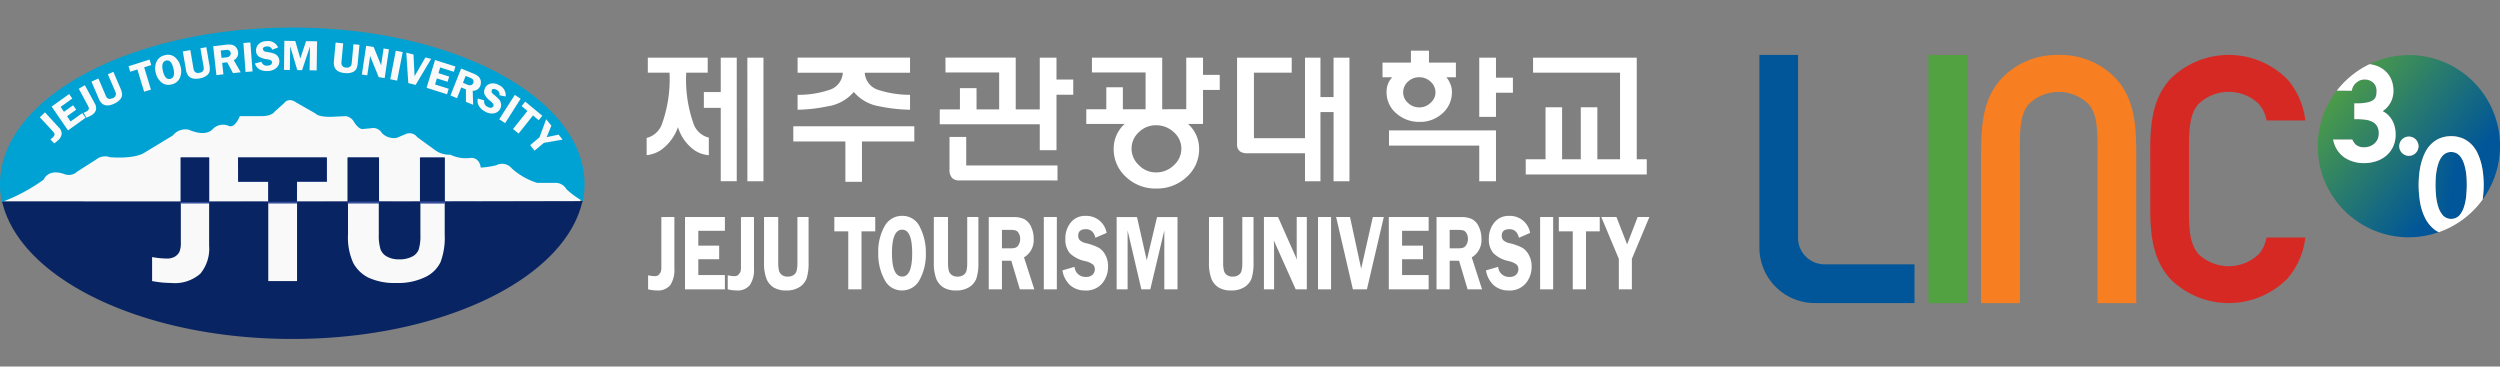
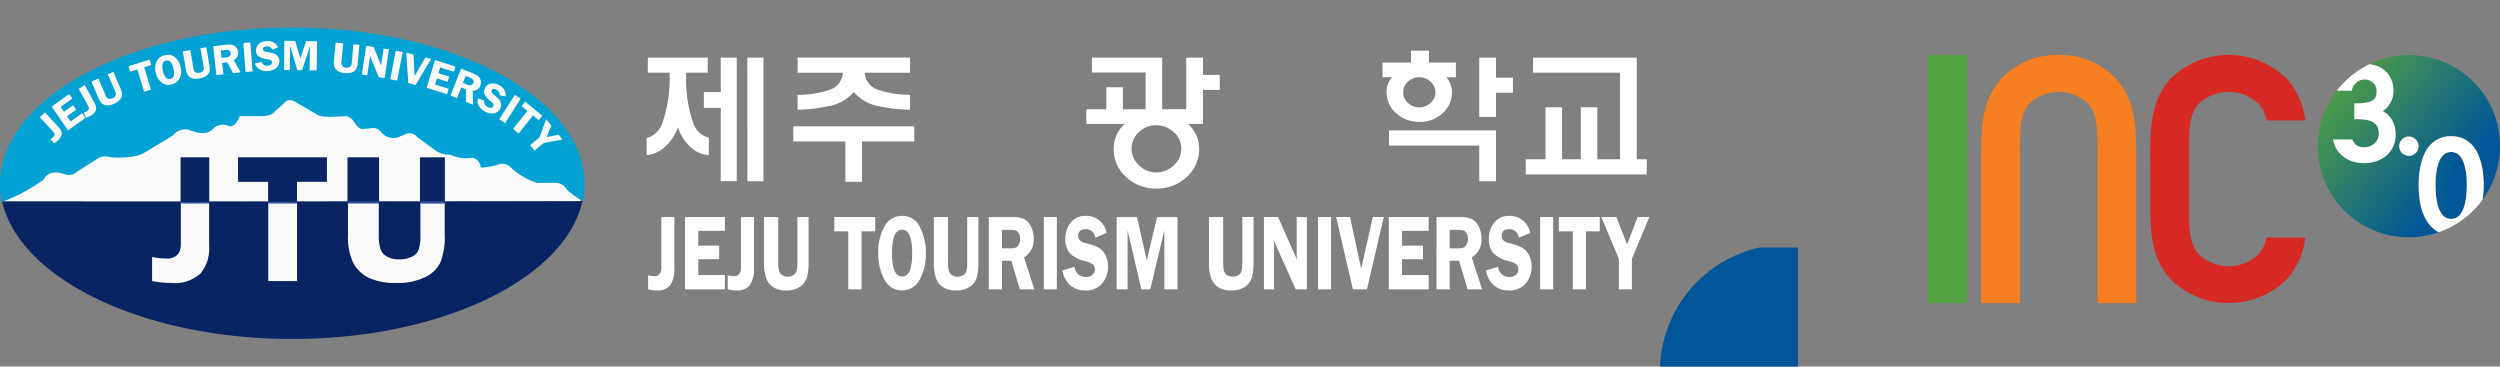
<svg xmlns="http://www.w3.org/2000/svg" xmlns:xlink="http://www.w3.org/1999/xlink" width="272.82" height="40" viewBox="0 0 272.82 40">
  <rect x="0" y="0" width="272.82" height="40" fill="#808080" stroke="none" />
  <defs>
    <linearGradient id="linear-gradient" x1="0.047" y1="0.139" x2="0.756" y2="0.704" gradientUnits="objectBoundingBox">
      <stop offset="0" stop-color="#53a241" />
      <stop offset="1" stop-color="#005698" />
    </linearGradient>
    <linearGradient id="linear-gradient-2" x1="-3.581" y1="-1.019" x2="0.553" y2="0.52" xlink:href="#linear-gradient" />
  </defs>
  <g id="logo_white" transform="translate(19409 22331)">
    <g id="logo" transform="translate(-19751 -22353)">
      <g id="logo-2" data-name="logo">
        <rect id="area" width="180" height="40" transform="translate(342 22)" fill="none" />
        <g id="layer1" transform="translate(461.632 -70.365)">
          <g id="g3798" transform="translate(-119.632 95.376)">
            <path id="path760" d="M161.427,119.261a14.377,14.377,0,0,0,.81,5.611,2.328,2.328,0,0,0,1.654,1.477v1.918a3.176,3.176,0,0,1-1.681-.623,4.868,4.868,0,0,1-1.687-2.436,5.16,5.16,0,0,1-1.736,2.409,3.45,3.45,0,0,1-1.681.65v-1.88a2.389,2.389,0,0,0,1.67-1.516,14.529,14.529,0,0,0,.827-5.611h-2.37v-1.637h6.537v1.637Zm1.924,2.122h1.841v-3.759h1.747v13.483h-1.747v-8h-1.841Zm4.746-3.759h1.758v13.488H168.1Zm0,0" transform="translate(-86.539 -114.344)" fill="#fff" />
            <path id="path762" d="M212.9,131.172v-4.4h-5.683v-1.659h13.207v1.659H214.71v4.4Zm2.117-11.9a2.087,2.087,0,0,0,1.521,1.885,11.286,11.286,0,0,0,3.418.524v1.626a17.65,17.65,0,0,1-3.313-.369,4.614,4.614,0,0,1-2.822-1.571,4.676,4.676,0,0,1-2.872,1.571,17.466,17.466,0,0,1-3.263.369v-1.626a10.608,10.608,0,0,0,3.418-.524,2.075,2.075,0,0,0,1.516-1.885h-4.933v-1.654h12.27v1.654Zm0,0" transform="translate(-120.646 -114.343)" fill="#fff" />
-             <path id="path764" d="M268.186,117.623h1.824v2.392h1.83v1.654h-1.83v6.058h-1.824v-2.833H257.272v-1.626h2.2v-2.315h1.814v2.315h6.9Zm-4.432,5.848v-4.228h-5.859v-1.621h7.667v5.848Zm-5.418,2.806h1.824v3.109h9.961v1.637H259.427a1.074,1.074,0,0,1-.81-.27,1.3,1.3,0,0,1-.281-.937Zm0,0" transform="translate(-154.718 -114.344)" fill="#fff" />
            <path id="path766" d="M318.254,123.252v-5.628h1.83v1.88h1.825v1.643h-1.825v3.71H307.346v-1.6h2.183v-2.4h1.808v2.4Zm-4.437.11v-4.118h-5.854v-1.621h7.667v5.738Zm4.437,1.334a3.627,3.627,0,0,1,1.406,2.872,4.052,4.052,0,0,1-1.356,3.076,4.708,4.708,0,0,1-3.324,1.262,4.641,4.641,0,0,1-3.3-1.262,4.075,4.075,0,0,1-1.345-3.076,3.643,3.643,0,0,1,1.389-2.872,4.892,4.892,0,0,1,3.252-1.163,4.97,4.97,0,0,1,3.274,1.163m-5.165,1.058a2.426,2.426,0,0,0,0,3.6,2.551,2.551,0,0,0,1.874.794,2.712,2.712,0,0,0,1.935-.777,2.433,2.433,0,0,0,.827-1.8,2.371,2.371,0,0,0-.827-1.814,2.786,2.786,0,0,0-1.935-.755,2.6,2.6,0,0,0-1.874.755" transform="translate(-188.801 -114.344)" fill="#fff" />
-             <path id="path768" d="M360.711,126.415h5.744v1.643h-6.416a1.433,1.433,0,0,1-.827-.187.935.935,0,0,1-.342-.832v-9.415h5.964v1.637h-4.123Zm8.693-2.855h-1.433v7.552h-1.687V117.623h1.687v4.3H369.4v-4.3h1.736v13.488H369.4Zm0,0" transform="translate(-223.872 -114.344)" fill="#fff" />
            <path id="path770" d="M415.544,118.152a2.521,2.521,0,0,1,.435.728,2.108,2.108,0,0,1,.176.86,3.043,3.043,0,0,1-1.08,2.392,3.577,3.577,0,0,1-2.453.893,3.715,3.715,0,0,1-2.491-.893,2.983,2.983,0,0,1-1.108-2.392,2.4,2.4,0,0,1,.154-.86,2.294,2.294,0,0,1,.463-.728h-1.058v-1.6h3.1v-1.3h1.968v1.3h2.938v1.6Zm5.418,11.349h-1.825V125.61h-9.85v-1.659h11.675Zm-9.6-10.875a1.569,1.569,0,0,0-.529,1.18,1.518,1.518,0,0,0,.529,1.147,1.75,1.75,0,0,0,1.24.491,1.733,1.733,0,0,0,1.213-.491,1.5,1.5,0,0,0,.546-1.147,1.548,1.548,0,0,0-.546-1.18,1.765,1.765,0,0,0-1.213-.474,1.783,1.783,0,0,0-1.24.474m9.6,1.213v2.64h-1.825v-6.466h1.825V118.2h1.847v1.643Zm0,0" transform="translate(-257.709 -112.734)" fill="#fff" />
            <path id="path772" d="M461.486,128.714h2.039v-5.672h1.808v5.672h5.391v1.659H457.517v-1.659h2.161v-5.672h1.808Zm6.322.865V119.261h-9.492v-1.637h11.316v11.956Zm0,0" transform="translate(-291.017 -114.344)" fill="#fff" />
            <path id="path774" d="M160.472,172.082v5.633a3,3,0,0,1-.441,1.791,1.718,1.718,0,0,1-1.461.59,4.118,4.118,0,0,1-.965-.121v-1.532a3.547,3.547,0,0,0,.728.094.644.644,0,0,0,.419-.127l.226-.3a1.8,1.8,0,0,0,.072-.623v-5.4Zm0,0" transform="translate(-86.879 -151.412)" fill="#fff" />
            <path id="path776" d="M174.573,173.586h-2.9v1.621h2.277v1.483h-2.277v1.725h2.9v1.56h-4.349v-7.893h4.349Zm0,0" transform="translate(-95.468 -151.411)" fill="#fff" />
            <path id="path778" d="M187.676,172.082v5.633a2.956,2.956,0,0,1-.446,1.791,1.7,1.7,0,0,1-1.461.59,4.074,4.074,0,0,1-.959-.121v-1.532a3.547,3.547,0,0,0,.728.094.644.644,0,0,0,.419-.127l.226-.3a1.8,1.8,0,0,0,.072-.623v-5.4Zm0,0" transform="translate(-105.396 -151.412)" fill="#fff" />
            <path id="path780" d="M202.081,172.082V177a5.6,5.6,0,0,1-.21,1.769,1.9,1.9,0,0,1-.772.954,2.591,2.591,0,0,1-1.444.375,2.543,2.543,0,0,1-1.4-.336,2.025,2.025,0,0,1-.777-.954,4.925,4.925,0,0,1-.259-1.808v-4.917h1.549V177a3.884,3.884,0,0,0,.083.937.834.834,0,0,0,.331.474,1.025,1.025,0,0,0,.606.176,1.138,1.138,0,0,0,.656-.171.827.827,0,0,0,.331-.463,3.74,3.74,0,0,0,.088-.954v-4.917Zm0,0" transform="translate(-113.842 -151.411)" fill="#fff" />
            <path id="path782" d="M225.7,172.082v1.565h-1.5v6.328h-1.444v-6.328h-1.521v-1.565Zm0,0" transform="translate(-130.186 -151.412)" fill="#fff" />
            <path id="path784" d="M238.822,179.838a2.092,2.092,0,0,1-1.9-1.2,5.8,5.8,0,0,1-.672-2.9,5.621,5.621,0,0,1,.678-2.883,2.146,2.146,0,0,1,1.946-1.158,2.075,2.075,0,0,1,1.924,1.235,6.016,6.016,0,0,1,.645,2.822,5.8,5.8,0,0,1-.667,2.9,2.132,2.132,0,0,1-1.951,1.18m.04-6.626c-.75,0-1.119.854-1.119,2.552s.369,2.563,1.119,2.563c.728,0,1.086-.849,1.086-2.552s-.358-2.563-1.086-2.563" transform="translate(-140.407 -151.153)" fill="#fff" />
            <path id="path786" d="M260.1,172.082V177a5.441,5.441,0,0,1-.21,1.769,1.9,1.9,0,0,1-.772.954,2.578,2.578,0,0,1-1.444.375,2.543,2.543,0,0,1-1.4-.336,2.058,2.058,0,0,1-.777-.954,4.925,4.925,0,0,1-.259-1.808v-4.917h1.549V177a3.885,3.885,0,0,0,.083.937.834.834,0,0,0,.331.474,1.036,1.036,0,0,0,.606.176,1.138,1.138,0,0,0,.656-.171.838.838,0,0,0,.336-.463,3.806,3.806,0,0,0,.083-.954v-4.917Zm0,0" transform="translate(-153.331 -151.411)" fill="#fff" />
            <path id="path788" d="M275.454,176.862v3.125h-1.439V172.1h2.679a2.675,2.675,0,0,1,1.185.22,1.7,1.7,0,0,1,.744.816,2.914,2.914,0,0,1,.292,1.323,2.173,2.173,0,0,1-1.053,2.04l1.125,3.489H277.41l-.937-3.125Zm0-3.362v2.012h.871a1.856,1.856,0,0,0,.623-.077.725.725,0,0,0,.347-.347,1.248,1.248,0,0,0,.149-.617,1.187,1.187,0,0,0-.149-.59.674.674,0,0,0-.331-.32,2.5,2.5,0,0,0-.667-.061Zm0,0" transform="translate(-166.114 -151.423)" fill="#fff" />
            <path id="path790" d="M294.251,179.975h-1.422v-7.893h1.422Zm0,0" transform="translate(-178.92 -151.411)" fill="#fff" />
            <path id="path792" d="M304.016,173.56l-1.218.529c-.16-.628-.507-.937-1.036-.937q-.843,0-.843.711a.72.72,0,0,0,.16.48,1.448,1.448,0,0,0,.711.342,5.885,5.885,0,0,1,1.367.491,1.953,1.953,0,0,1,.728.8,2.554,2.554,0,0,1,.292,1.235,2.825,2.825,0,0,1-.634,1.847,2.27,2.27,0,0,1-1.88.783,2.427,2.427,0,0,1-1.6-.551,2.767,2.767,0,0,1-.865-1.643l1.323-.386a1.182,1.182,0,0,0,1.235,1.1.973.973,0,0,0,.733-.243.815.815,0,0,0,.242-.59.678.678,0,0,0-.22-.535,2.2,2.2,0,0,0-.843-.358,3.406,3.406,0,0,1-1.659-.854,2.285,2.285,0,0,1-.491-1.582,2.7,2.7,0,0,1,.59-1.775,1.958,1.958,0,0,1,1.6-.722,2.235,2.235,0,0,1,2.31,1.858" transform="translate(-183.256 -151.153)" fill="#fff" />
            <path id="path794" d="M320.415,179.987l-1.5-6.433v6.433H317.72V172.1h2.221l1.064,4.718,1.124-4.718h2.232v7.888h-1.439v-6.433l-1.532,6.433Zm0,0" transform="translate(-195.862 -151.423)" fill="#fff" />
            <path id="path796" d="M354.133,172.082V177a5.6,5.6,0,0,1-.21,1.769,1.9,1.9,0,0,1-.772.954,2.591,2.591,0,0,1-1.444.375,2.543,2.543,0,0,1-1.4-.336,2.025,2.025,0,0,1-.777-.954,4.925,4.925,0,0,1-.259-1.808v-4.917h1.549V177a3.884,3.884,0,0,0,.083.937.852.852,0,0,0,.325.474,1.042,1.042,0,0,0,.612.176,1.138,1.138,0,0,0,.656-.171.828.828,0,0,0,.331-.463,3.806,3.806,0,0,0,.083-.954v-4.917Zm0,0" transform="translate(-217.338 -151.411)" fill="#fff" />
            <path id="path798" d="M372.733,172.082v7.893h-1.213l-2.387-5.33a2.643,2.643,0,0,0,.012.265c.012.138.016.248.016.342v4.724h-1.108v-7.893h1.538l2.067,4.652c-.016-.226-.028-.4-.028-.524v-4.129Zm0,0" transform="translate(-230.123 -151.412)" fill="#fff" />
            <path id="path800" d="M387.961,179.975h-1.422v-7.893h1.422Zm0,0" transform="translate(-242.705 -151.411)" fill="#fff" />
            <path id="path802" d="M397.922,172.082l-1.841,7.893h-1.532l-1.83-7.893h1.516l1.218,5.644,1.273-5.644Zm0,0" transform="translate(-246.911 -151.412)" fill="#fff" />
            <path id="path804" d="M415.072,173.586h-2.9v1.621h2.282v1.483h-2.282v1.725h2.9v1.56h-4.349v-7.893h4.349Zm0,0" transform="translate(-259.166 -151.411)" fill="#fff" />
            <path id="path806" d="M428.467,176.862v3.125h-1.433V172.1h2.673a2.685,2.685,0,0,1,1.191.22,1.726,1.726,0,0,1,.744.816,2.989,2.989,0,0,1,.292,1.323,2.177,2.177,0,0,1-1.058,2.04L432,179.987h-1.576l-.932-3.125Zm0-3.362v2.012h.876a1.879,1.879,0,0,0,.623-.077.775.775,0,0,0,.347-.347,1.248,1.248,0,0,0,.149-.617,1.187,1.187,0,0,0-.149-.59.722.722,0,0,0-.331-.32,2.546,2.546,0,0,0-.672-.061Zm0,0" transform="translate(-270.268 -151.423)" fill="#fff" />
            <path id="path808" d="M448.745,173.56l-1.213.529c-.16-.628-.507-.937-1.036-.937q-.843,0-.843.711a.747.747,0,0,0,.154.48,1.473,1.473,0,0,0,.717.342,5.728,5.728,0,0,1,1.362.491,1.916,1.916,0,0,1,.728.8,2.557,2.557,0,0,1,.3,1.235,2.825,2.825,0,0,1-.634,1.847,2.282,2.282,0,0,1-1.885.783,2.423,2.423,0,0,1-1.593-.551,2.737,2.737,0,0,1-.865-1.643l1.323-.386a1.176,1.176,0,0,0,1.235,1.1.959.959,0,0,0,.728-.243.8.8,0,0,0,.242-.59.674.674,0,0,0-.215-.535,2.291,2.291,0,0,0-.843-.358,3.406,3.406,0,0,1-1.659-.854,2.258,2.258,0,0,1-.5-1.582,2.708,2.708,0,0,1,.6-1.775,1.958,1.958,0,0,1,1.6-.722,2.229,2.229,0,0,1,2.3,1.858" transform="translate(-281.77 -151.153)" fill="#fff" />
            <path id="path810" d="M463.858,179.975h-1.422v-7.893h1.422Zm0,0" transform="translate(-294.365 -151.411)" fill="#fff" />
            <path id="path812" d="M473.276,172.082v1.565h-1.5v6.328h-1.444v-6.328h-1.521v-1.565Zm0,0" transform="translate(-298.7 -151.412)" fill="#fff" />
            <path id="path814" d="M488.6,172.082l-1.913,4.57v3.324h-1.422v-3.324l-1.913-4.57h1.654l1.163,2.988,1.152-2.988Zm0,0" transform="translate(-308.605 -151.412)" fill="#fff" />
            <g id="g1669" transform="translate(0 0)">
              <ellipse id="path1529" cx="31.724" cy="15.89" rx="31.724" ry="15.89" transform="translate(0.142 0.967)" fill="#f9f9f9" />
              <g id="g1505">
                <path id="path816" d="M-14.848,166.747v3.583a7.638,7.638,0,0,1-.458,3.032,3.533,3.533,0,0,1-1.676,1.626,6.772,6.772,0,0,1-3.131.639,6.79,6.79,0,0,1-3.037-.573,3.806,3.806,0,0,1-1.687-1.632,6.74,6.74,0,0,1-.562-3.092v-3.588l-5.562-.006v8.682H-34.1v-8.682l-6.455-.006v4.829a4.271,4.271,0,0,1-.965,3.059,4.229,4.229,0,0,1-3.17,1.009,11.6,11.6,0,0,1-2.089-.21V172.8a9.629,9.629,0,0,0,1.576.16,1.716,1.716,0,0,0,.915-.209,1.368,1.368,0,0,0,.491-.518,2.59,2.59,0,0,0,.154-1.069v-4.437l-19.507-.011c1.913,8.461,15.362,15.021,31.667,15.021,16.272,0,29.7-6.537,31.651-14.977Zm0,0" transform="translate(63.377 -147.757)" fill="#092463" />
                <path id="path818" d="M65.752,171.992a1.51,1.51,0,0,0,.717.816,2.691,2.691,0,0,0,1.317.3,2.96,2.96,0,0,0,1.422-.3,1.438,1.438,0,0,0,.722-.783,5.18,5.18,0,0,0,.182-1.637v-3.583L65.57,166.8v3.588a5.2,5.2,0,0,0,.182,1.6" transform="translate(-24.234 -147.816)" fill="#092463" />
                <path id="path820" d="M1.028,151.748H-2.059v4.79l3.087.006Zm0,0" transform="translate(21.798 -137.571)" fill="#354f9c" />
                <path id="path822" d="M23.942,154.416h3.269v-2.668h-9.7v2.668h3.291v2.133h3.136Zm0,0" transform="translate(8.475 -137.571)" fill="#354f9c" />
                <path id="path824" d="M82.445,151.748H79.793v4.812h2.651Zm0,0" transform="translate(-33.915 -137.571)" fill="#354f9c" />
                <path id="path826" d="M58.415,151.748H55.058v4.807h3.357Zm0,0" transform="translate(-17.079 -137.571)" fill="#354f9c" />
                <path id="path828" d="M-7.548,120.588q.57-.141.331-1.141c-.16-.667-.424-.954-.8-.86s-.507.48-.347,1.141.43.954.821.86" transform="translate(26.141 -114.988)" fill="#00a2d3" />
                <path id="path830" d="M95.1,124.9l.22-.055.165-.2.012-.254-.116-.187a1.761,1.761,0,0,0-.325-.16l-.419-.171-.292.75.43.182a1.327,1.327,0,0,0,.325.094" transform="translate(-43.822 -118.597)" fill="#00a2d3" />
                <path id="path832" d="M-14.891,151.748h-2.7v4.8l-4.465.006v-4.807H-25.5v4.812l-5.518.011v-2.227h3.236v-2.6h-9.663l.024,2.679v-.061h3.28v2.21l-6.455.016v-4.845h-3.114V156.6l-19.5.038.011.055,63.362-.072.024-.11-15.076.033Zm0,0" transform="translate(63.42 -137.571)" fill="#092463" />
                <path id="path834" d="M-56.865,123.333a1.335,1.335,0,0,0,1.422-.265l2.056-1.312a1.57,1.57,0,0,1,1.516-.259s2.668.259,3.831-.535l3.032-1.836a1.738,1.738,0,0,1,1.78-.617s1.6.788,2.5,0a1.573,1.573,0,0,1,1.78-.447s.623.447,1.246-1.047h2.5s.987,0,1.339-.529l.987-.876s.435-.7,1.328-.088l2.144,1.229s.176.342,1.6.342l1.692-.077a1.271,1.271,0,0,1,.81.524s.524.97,1.064.876l.887-.083a1.079,1.079,0,0,1,1.152.529,1.852,1.852,0,0,0,1.615.524l1.069-.447a1.027,1.027,0,0,1,1.163.358l2.045,1.488a2.633,2.633,0,0,0,1.6.441,3.756,3.756,0,0,0,2.139.353s.981-.182,1.163,1.053a8.784,8.784,0,0,0,1.692-.259,1.368,1.368,0,0,1,1.692.347A7.478,7.478,0,0,0-5.249,124.3h1.869A1.38,1.38,0,0,1-2.047,125a9.263,9.263,0,0,0,1.78,1.29,9.36,9.36,0,0,0,.187-1.841c0-9.448-14.282-17.1-31.9-17.1s-31.893,7.651-31.893,17.1a9.907,9.907,0,0,0,.2,1.94,19.472,19.472,0,0,0,4.57-2.447s.441-1.224,2.232-.612M-3.7,118.052l-.513,1.257,1.3-.276.435.546-2.04.353-1.014.849-.485-.6L-5,119.331l.733-1.979Zm-2.855-2.624,1.863,1.543-.391.491-.623-.524-1.571,1.979-.606-.5,1.571-1.973-.634-.524Zm-.5-.309-1.692,2.662-.645-.424,1.7-2.662Zm-3.886-1.169a.9.9,0,0,1,.606-.485,1.249,1.249,0,0,1,.893.154,1.21,1.21,0,0,1,.755,1.251l-.673-.127a.547.547,0,0,0-.325-.6q-.4-.215-.529.033l-.012.215a.8.8,0,0,0,.276.3,4.18,4.18,0,0,1,.557.524.994.994,0,0,1,.2.469.832.832,0,0,1-.088.518.939.939,0,0,1-.639.5,1.447,1.447,0,0,1-1.036-.2,1.6,1.6,0,0,1-.656-.606,1.062,1.062,0,0,1-.11-.8l.695.2a.622.622,0,0,0,.386.711.667.667,0,0,0,.4.1l.22-.149,0-.243a1.663,1.663,0,0,0-.336-.347,2.106,2.106,0,0,1-.628-.722.771.771,0,0,1,.055-.689m-1.29-1.593a1.9,1.9,0,0,1,.557.325.87.87,0,0,1,.254.458,1.043,1.043,0,0,1-.05.557.823.823,0,0,1-.827.54l.05,1.532-.788-.32,0-1.362-.513-.209-.458,1.169-.717-.292,1.163-2.943Zm-1.951-.766-.176.579-1.488-.474-.187.623,1.169.369-.171.573-1.169-.369-.2.661,1.488.469-.182.6-2.232-.706.921-3.032Zm-4.575-1.306.116,2.359,1.185-2.04.623.154-1.692,2.844-.8-.2-.22-3.318Zm-1.935-.413.755.149-.606,3.114-.75-.154Zm-3.23-.54.816.127.821,2.017.016-.209.248-1.643.584.094-.469,3.136-.65-.1-.943-2.321-.012.11-.012.138-.281,1.874-.59-.088Zm-3.517,1.615.182-1.968.827.083-.182,1.968a1.121,1.121,0,0,0,.012.38l.154.2a.708.708,0,0,0,.32.1.887.887,0,0,0,.358-.033l.193-.171a1.047,1.047,0,0,0,.083-.375l.182-1.968.656.061-.188,1.968a1.709,1.709,0,0,1-.176.7.847.847,0,0,1-.452.342,1.735,1.735,0,0,1-.783.072,1.734,1.734,0,0,1-.733-.2.939.939,0,0,1-.38-.424,1.549,1.549,0,0,1-.072-.739m-5.413-2.155,1.191.022.551,1.907.628-1.891,1.2.016-.044,3.175-.772-.011.04-2.591-.86,2.574-.524-.006-.772-2.6-.04,2.591-.639-.011Zm-1.439,2.139a1.531,1.531,0,0,0-.458-.127,2.09,2.09,0,0,1-.9-.3.761.761,0,0,1-.292-.623.925.925,0,0,1,.287-.728,1.2,1.2,0,0,1,.849-.325,1.17,1.17,0,0,1,1.268.695l-.645.237a.527.527,0,0,0-.568-.353c-.3.011-.452.116-.446.3l.094.187a.845.845,0,0,0,.391.121,4.129,4.129,0,0,1,.739.171.891.891,0,0,1,.4.3.819.819,0,0,1,.176.491.948.948,0,0,1-.309.755,1.459,1.459,0,0,1-1,.358,1.607,1.607,0,0,1-.865-.187,1.077,1.077,0,0,1-.491-.639l.706-.187a.594.594,0,0,0,.678.419.674.674,0,0,0,.391-.116l.116-.243Zm-2.271-1.962.237,3.164-.761.061-.237-3.164Zm-2.635.248a1.862,1.862,0,0,1,.645.016.787.787,0,0,1,.435.281.934.934,0,0,1,.215.507.845.845,0,0,1-.469.882l.755,1.323-.838.1-.639-1.191-.546.066.138,1.246-.766.094-.353-3.153Zm-3.914.59.331,1.946a1.066,1.066,0,0,0,.11.364l.2.16a.751.751,0,0,0,.336.011.771.771,0,0,0,.331-.127l.149-.215a1.085,1.085,0,0,0-.024-.391L-42,109.608l.645-.116.336,1.946a1.689,1.689,0,0,1,.012.722.837.837,0,0,1-.347.452,1.688,1.688,0,0,1-.733.287,1.772,1.772,0,0,1-.766,0,.932.932,0,0,1-.474-.3,1.466,1.466,0,0,1-.259-.695l-.336-1.946Zm-3.688,1.257a1.257,1.257,0,0,1,.91-.7,1.161,1.161,0,0,1,1.113.232,1.892,1.892,0,0,1,.6,1.02,1.852,1.852,0,0,1-.077,1.218,1.243,1.243,0,0,1-.909.717,1.2,1.2,0,0,1-1.108-.226,1.883,1.883,0,0,1-.617-1.042,1.849,1.849,0,0,1,.088-1.218m-.761-.226.182.6-.772.248.739,2.431-.744.232-.739-2.431-.777.248-.182-.6Zm-5.584,2.067.777,1.813a1.094,1.094,0,0,0,.187.325l.237.1.325-.072a.853.853,0,0,0,.3-.2l.094-.243a1.365,1.365,0,0,0-.11-.375l-.777-1.808.6-.27.777,1.813a1.815,1.815,0,0,1,.176.695.923.923,0,0,1-.232.524,1.83,1.83,0,0,1-.65.452,1.732,1.732,0,0,1-.744.187.947.947,0,0,1-.535-.182,1.489,1.489,0,0,1-.408-.612l-.777-1.808Zm-1.477.728,1.075,1.984a.984.984,0,0,1,.127.75,1.106,1.106,0,0,1-.573.6,2.915,2.915,0,0,1-.474.209l-.292-.54a2.03,2.03,0,0,0,.358-.16l.176-.154.05-.165-.088-.237-1.025-1.9Zm-1.714.965.342.491-1.273.915.364.535,1-.717.336.485-1,.717.386.568,1.279-.909.353.513-1.913,1.373-1.786-2.6Zm-2.64,2,1.516,1.654a.962.962,0,0,1,.309.689,1.139,1.139,0,0,1-.413.722,3.2,3.2,0,0,1-.408.325l-.413-.446a2.316,2.316,0,0,0,.309-.248l.132-.193.006-.176-.138-.209-1.461-1.582Zm0,0" transform="translate(63.871 -107.353)" fill="#00a2d3" />
                <path id="path836" d="M12.1,115.783a1.058,1.058,0,0,0,.331-.072l.165-.16.055-.254-.11-.226-.188-.11a1.939,1.939,0,0,0-.358.022l-.452.05.094.8Zm0,0" transform="translate(12.541 -112.53)" fill="#00a2d3" />
                <path id="path838" d="M-63.439,167h.072l-.006-.028Zm0,0" transform="translate(63.577 -147.933)" fill="#354f9c" />
                <path id="path840" d="M-2.128,167.1H.981v-.176l-3.109.006Zm0,0" transform="translate(21.845 -147.898)" fill="#354f9c" />
                <path id="path842" d="M27.82,167.05h3.125v-.2l-3.125.011Zm0,0" transform="translate(1.461 -147.851)" fill="#354f9c" />
                <path id="path844" d="M54.885,167.015h3.445V166.8l-3.445.006Zm0,0" transform="translate(-16.962 -147.816)" fill="#354f9c" />
                <path id="path846" d="M79.655,166.771V167h2.7v-.232Zm0,0" transform="translate(-33.821 -147.793)" fill="#354f9c" />
              </g>
            </g>
          </g>
        </g>
      </g>
    </g>
    <g id="그룹_9968" data-name="그룹 9968" transform="translate(-19217 -22325)">
      <g id="그룹_9960" data-name="그룹 9960" transform="translate(60.936 0.012)">
        <g id="그룹_9958" data-name="그룹 9958">
          <path id="패스_13814" data-name="패스 13814" d="M372.229,281.917a6.216,6.216,0,0,1-.52-1.737,11.587,11.587,0,0,1-.137-1.714c0-.369.018-.757.055-1.154a7.882,7.882,0,0,1,.2-1.192,6.531,6.531,0,0,1,.392-1.128,3.485,3.485,0,0,1,.656-.977,3.126,3.126,0,0,1,.957-.674,3.386,3.386,0,0,1,2.579,0,3.126,3.126,0,0,1,.957.673,3.5,3.5,0,0,1,.657.977,6.594,6.594,0,0,1,.392,1.128,7.951,7.951,0,0,1,.2,1.192c.036.4.055.787.055,1.155a11.464,11.464,0,0,1-.118,1.543,9.927,9.927,0,0,0-12.331-14.787,3.958,3.958,0,0,1,.6.13,2.913,2.913,0,0,1,1.03.547,2.657,2.657,0,0,1,.712.941,3.109,3.109,0,0,1,.261,1.309,2.583,2.583,0,0,1-.5,1.559,2.545,2.545,0,0,1-.68.644,2.27,2.27,0,0,1,.222.125,2.435,2.435,0,0,1,.666.63,2.724,2.724,0,0,1,.4.83,3.371,3.371,0,0,1,.132.95,3.1,3.1,0,0,1-.29,1.37,2.893,2.893,0,0,1-.772.986,3.313,3.313,0,0,1-1.1.586,4.241,4.241,0,0,1-1.285.194,3.82,3.82,0,0,1-2.059-.558,3,3,0,0,1-1.267-1.79l-.064-.223h2.113a1.747,1.747,0,0,0,.384.566,1.365,1.365,0,0,0,.94.275,1.586,1.586,0,0,0,.6-.112,1.673,1.673,0,0,0,.5-.31,1.389,1.389,0,0,0,.333-.465,1.494,1.494,0,0,0,.123-.617,1.476,1.476,0,0,0-.2-.827,1.306,1.306,0,0,0-.527-.462,2.411,2.411,0,0,0-.77-.218,7.615,7.615,0,0,0-.892-.054h-.28V269.5h.28a5.468,5.468,0,0,0,1.146-.1,1.729,1.729,0,0,0,.634-.253.756.756,0,0,0,.277-.358,1.617,1.617,0,0,0,.09-.559,1.245,1.245,0,0,0-.362-.99,1.373,1.373,0,0,0-.954-.334,1.2,1.2,0,0,0-.779.258,1.371,1.371,0,0,0-.594.956l-1.643-.007a9.926,9.926,0,0,0,11.129,15.45,2.41,2.41,0,0,1-.469-.281A3.765,3.765,0,0,1,372.229,281.917Zm-1.716-6.681a1.052,1.052,0,1,1,1.053-1.053A1.056,1.056,0,0,1,370.513,275.236Z" transform="translate(-360.57 -264.241)" fill="url(#linear-gradient)" />
          <path id="패스_13815" data-name="패스 13815" d="M406.91,301.739a5.633,5.633,0,0,0-.2-.81,2.675,2.675,0,0,0-.322-.669,1.466,1.466,0,0,0-.456-.44,1.317,1.317,0,0,0-1.239,0,1.469,1.469,0,0,0-.456.44,2.68,2.68,0,0,0-.321.669,5.631,5.631,0,0,0-.2.81,6.981,6.981,0,0,0-.09.831c-.013.279-.02.527-.02.747,0,.314.02.695.059,1.131a5.614,5.614,0,0,0,.249,1.228,2.555,2.555,0,0,0,.537.95,1.254,1.254,0,0,0,1.72,0,2.557,2.557,0,0,0,.537-.95,5.634,5.634,0,0,0,.249-1.228c.039-.436.059-.817.059-1.131,0-.219-.007-.468-.02-.746A7.03,7.03,0,0,0,406.91,301.739Z" transform="translate(-390.762 -289.091)" fill="url(#linear-gradient-2)" />
        </g>
        <g id="그룹_9959" data-name="그룹 9959" transform="translate(1.662 0.982)">
          <path id="패스_13816" data-name="패스 13816" d="M404.41,300.795a11.458,11.458,0,0,0,.118-1.543c0-.367-.019-.756-.055-1.155a7.955,7.955,0,0,0-.2-1.192,6.6,6.6,0,0,0-.392-1.128,3.5,3.5,0,0,0-.657-.977,3.127,3.127,0,0,0-.957-.673,3.386,3.386,0,0,0-2.579,0,3.125,3.125,0,0,0-.957.674,3.485,3.485,0,0,0-.656.977,6.53,6.53,0,0,0-.392,1.128,7.881,7.881,0,0,0-.2,1.192c-.036.4-.055.785-.055,1.154a11.587,11.587,0,0,0,.137,1.714,6.215,6.215,0,0,0,.52,1.736,3.764,3.764,0,0,0,1.079,1.369,2.407,2.407,0,0,0,.469.281A9.948,9.948,0,0,0,404.41,300.795Zm-1.788-.411a5.634,5.634,0,0,1-.249,1.228,2.557,2.557,0,0,1-.537.95,1.254,1.254,0,0,1-1.72,0,2.556,2.556,0,0,1-.537-.95,5.618,5.618,0,0,1-.249-1.228c-.039-.436-.059-.817-.059-1.131,0-.219.007-.467.02-.747a6.968,6.968,0,0,1,.09-.831,5.63,5.63,0,0,1,.2-.81,2.679,2.679,0,0,1,.321-.669,1.468,1.468,0,0,1,.456-.44,1.317,1.317,0,0,1,1.239,0,1.466,1.466,0,0,1,.456.44,2.676,2.676,0,0,1,.322.669,5.635,5.635,0,0,1,.2.81,7.03,7.03,0,0,1,.09.831c.013.279.02.527.02.746C402.681,299.566,402.661,299.947,402.622,300.383Z" transform="translate(-388.085 -286.008)" fill="#fff" />
          <path id="패스_13817" data-name="패스 13817" d="M368.791,269.476a1.2,1.2,0,0,1,.779-.258,1.373,1.373,0,0,1,.954.334,1.245,1.245,0,0,1,.362.99,1.619,1.619,0,0,1-.09.559.756.756,0,0,1-.277.358,1.729,1.729,0,0,1-.634.253,5.47,5.47,0,0,1-1.146.1h-.28v1.73h.28a7.615,7.615,0,0,1,.892.054,2.41,2.41,0,0,1,.77.218,1.306,1.306,0,0,1,.527.462,1.476,1.476,0,0,1,.2.827,1.494,1.494,0,0,1-.123.617,1.389,1.389,0,0,1-.333.465,1.674,1.674,0,0,1-.5.31,1.587,1.587,0,0,1-.6.112,1.365,1.365,0,0,1-.94-.275,1.747,1.747,0,0,1-.384-.566h-2.113l.064.223a3,3,0,0,0,1.267,1.79,3.82,3.82,0,0,0,2.059.558,4.242,4.242,0,0,0,1.285-.194,3.313,3.313,0,0,0,1.1-.586,2.893,2.893,0,0,0,.772-.986,3.1,3.1,0,0,0,.29-1.37,3.37,3.37,0,0,0-.132-.95,2.723,2.723,0,0,0-.4-.83,2.436,2.436,0,0,0-.666-.63,2.279,2.279,0,0,0-.222-.125,2.545,2.545,0,0,0,.68-.645,2.583,2.583,0,0,0,.5-1.559,3.11,3.11,0,0,0-.261-1.309,2.658,2.658,0,0,0-.712-.941,2.914,2.914,0,0,0-1.03-.547,3.953,3.953,0,0,0-.6-.13,9.962,9.962,0,0,0-3.579,2.895l1.643.007A1.371,1.371,0,0,1,368.791,269.476Z" transform="translate(-366.139 -267.53)" fill="#fff" />
          <path id="패스_13818" data-name="패스 13818" d="M391.4,294.023a1.052,1.052,0,1,0,1.053,1.052A1.056,1.056,0,0,0,391.4,294.023Z" transform="translate(-383.123 -286.114)" fill="#fff" />
        </g>
      </g>
      <g id="그룹_9961" data-name="그룹 9961">
        <path id="패스_13819" data-name="패스 13819" d="M245.977,264.2a8.289,8.289,0,0,1,6.338,2.68c2.124,2.449,2.124,5.441,2.124,8.906v15.492h-4.231V275.787c0-3,.116-4.988-1-6.251a4.658,4.658,0,0,0-6.469,0c-1.113,1.265-1,3.249-1,6.253v15.492h-4.231V275.787c0-3.465,0-6.458,2.125-8.908A8.291,8.291,0,0,1,245.977,264.2Z" transform="translate(-213.313 -264.201)" fill="#f77e21" />
-         <path id="패스_13820" data-name="패스 13820" d="M156.441,285.218V264.2h4.216v19.976a2.9,2.9,0,0,0,3.02,2.871h9.688v4.231H162.482A6.06,6.06,0,0,1,156.441,285.218Z" transform="translate(-156.441 -264.202)" fill="#005698" />
+         <path id="패스_13820" data-name="패스 13820" d="M156.441,285.218h4.216v19.976a2.9,2.9,0,0,0,3.02,2.871h9.688v4.231H162.482A6.06,6.06,0,0,1,156.441,285.218Z" transform="translate(-156.441 -264.202)" fill="#005698" />
        <rect id="사각형_2523" data-name="사각형 2523" width="4.231" height="27.078" transform="translate(18.448 0)" fill="#53a241" />
        <path id="패스_13821" data-name="패스 13821" d="M311.148,285.944a4.762,4.762,0,0,1-6.552,0c-.862-.966-1.039-2.357-1.054-4.3v-7.62c.008-2.045.165-3.5,1.056-4.494a4.762,4.762,0,0,1,6.552,0,3.722,3.722,0,0,1,.856,1.817h4.232a8.313,8.313,0,0,0-1.945-4.473,9.029,9.029,0,0,0-12.838,0c-1.779,2.025-2.087,4.422-2.14,7.149l.005,7.62c.065,2.645.4,4.976,2.135,6.952a9.029,9.029,0,0,0,12.838,0,8.313,8.313,0,0,0,1.945-4.472H312A3.722,3.722,0,0,1,311.148,285.944Z" transform="translate(-256.662 -264.201)" fill="#d72924" />
      </g>
    </g>
  </g>
</svg>